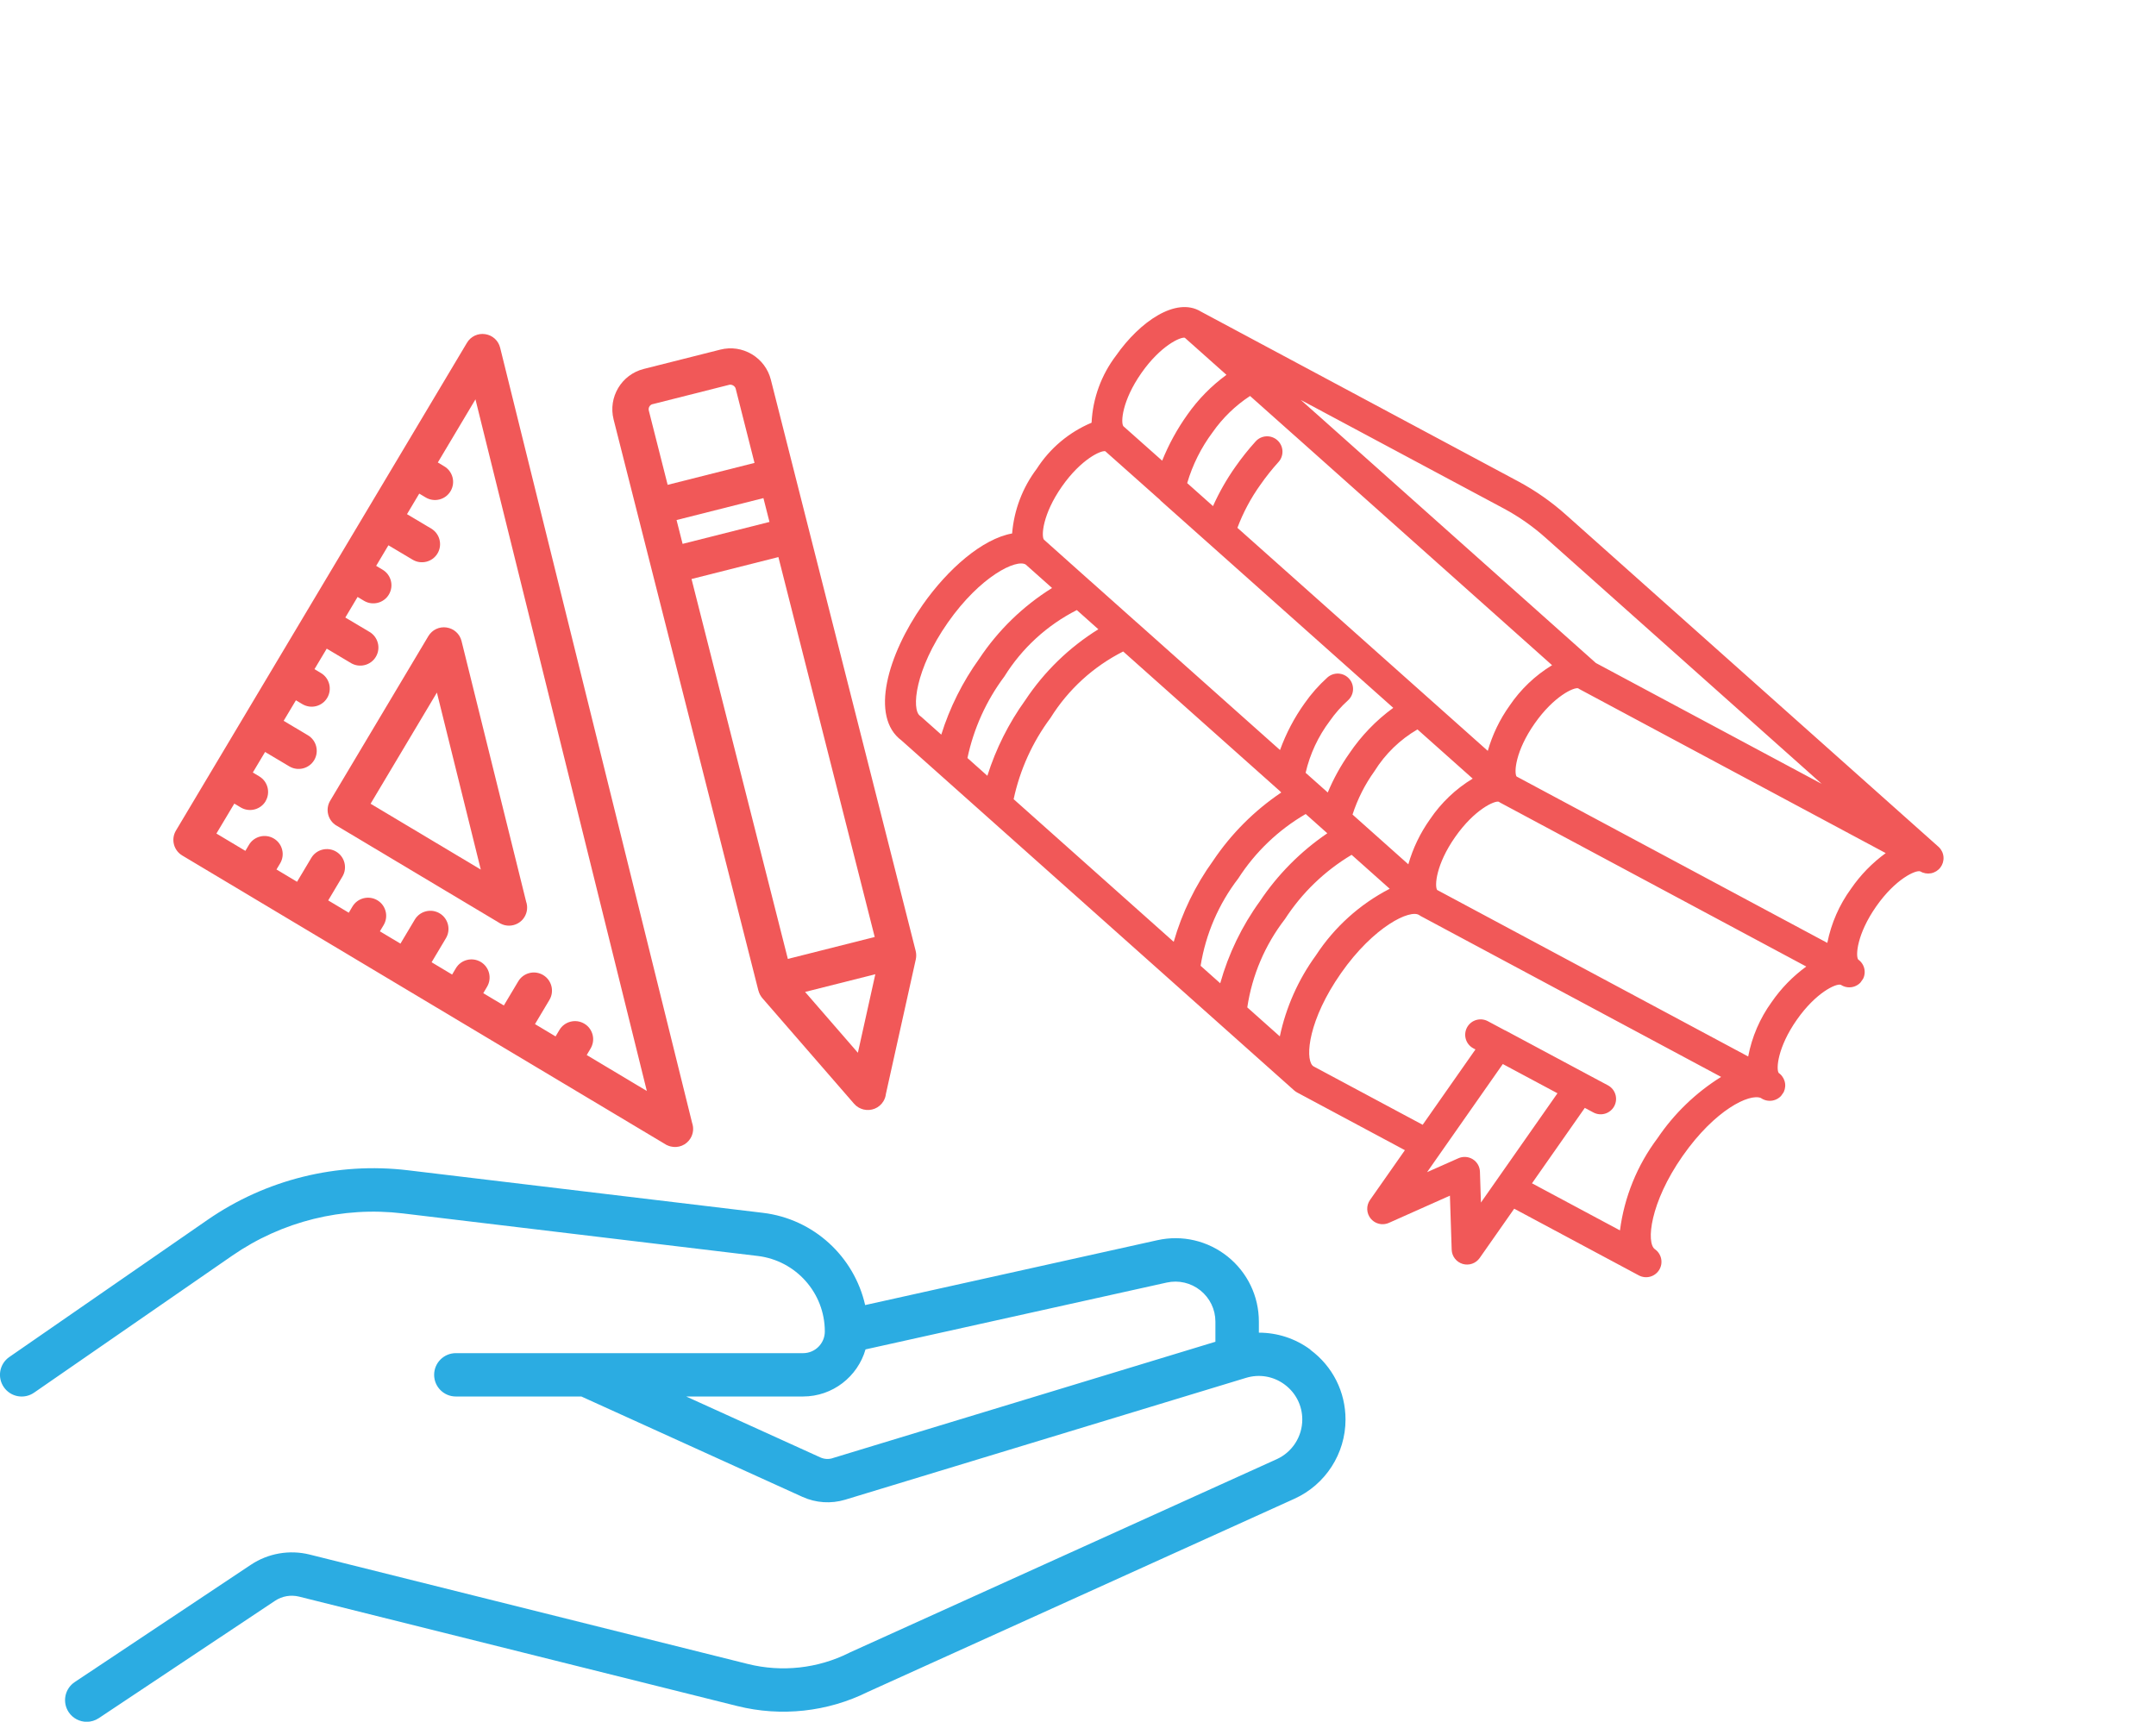
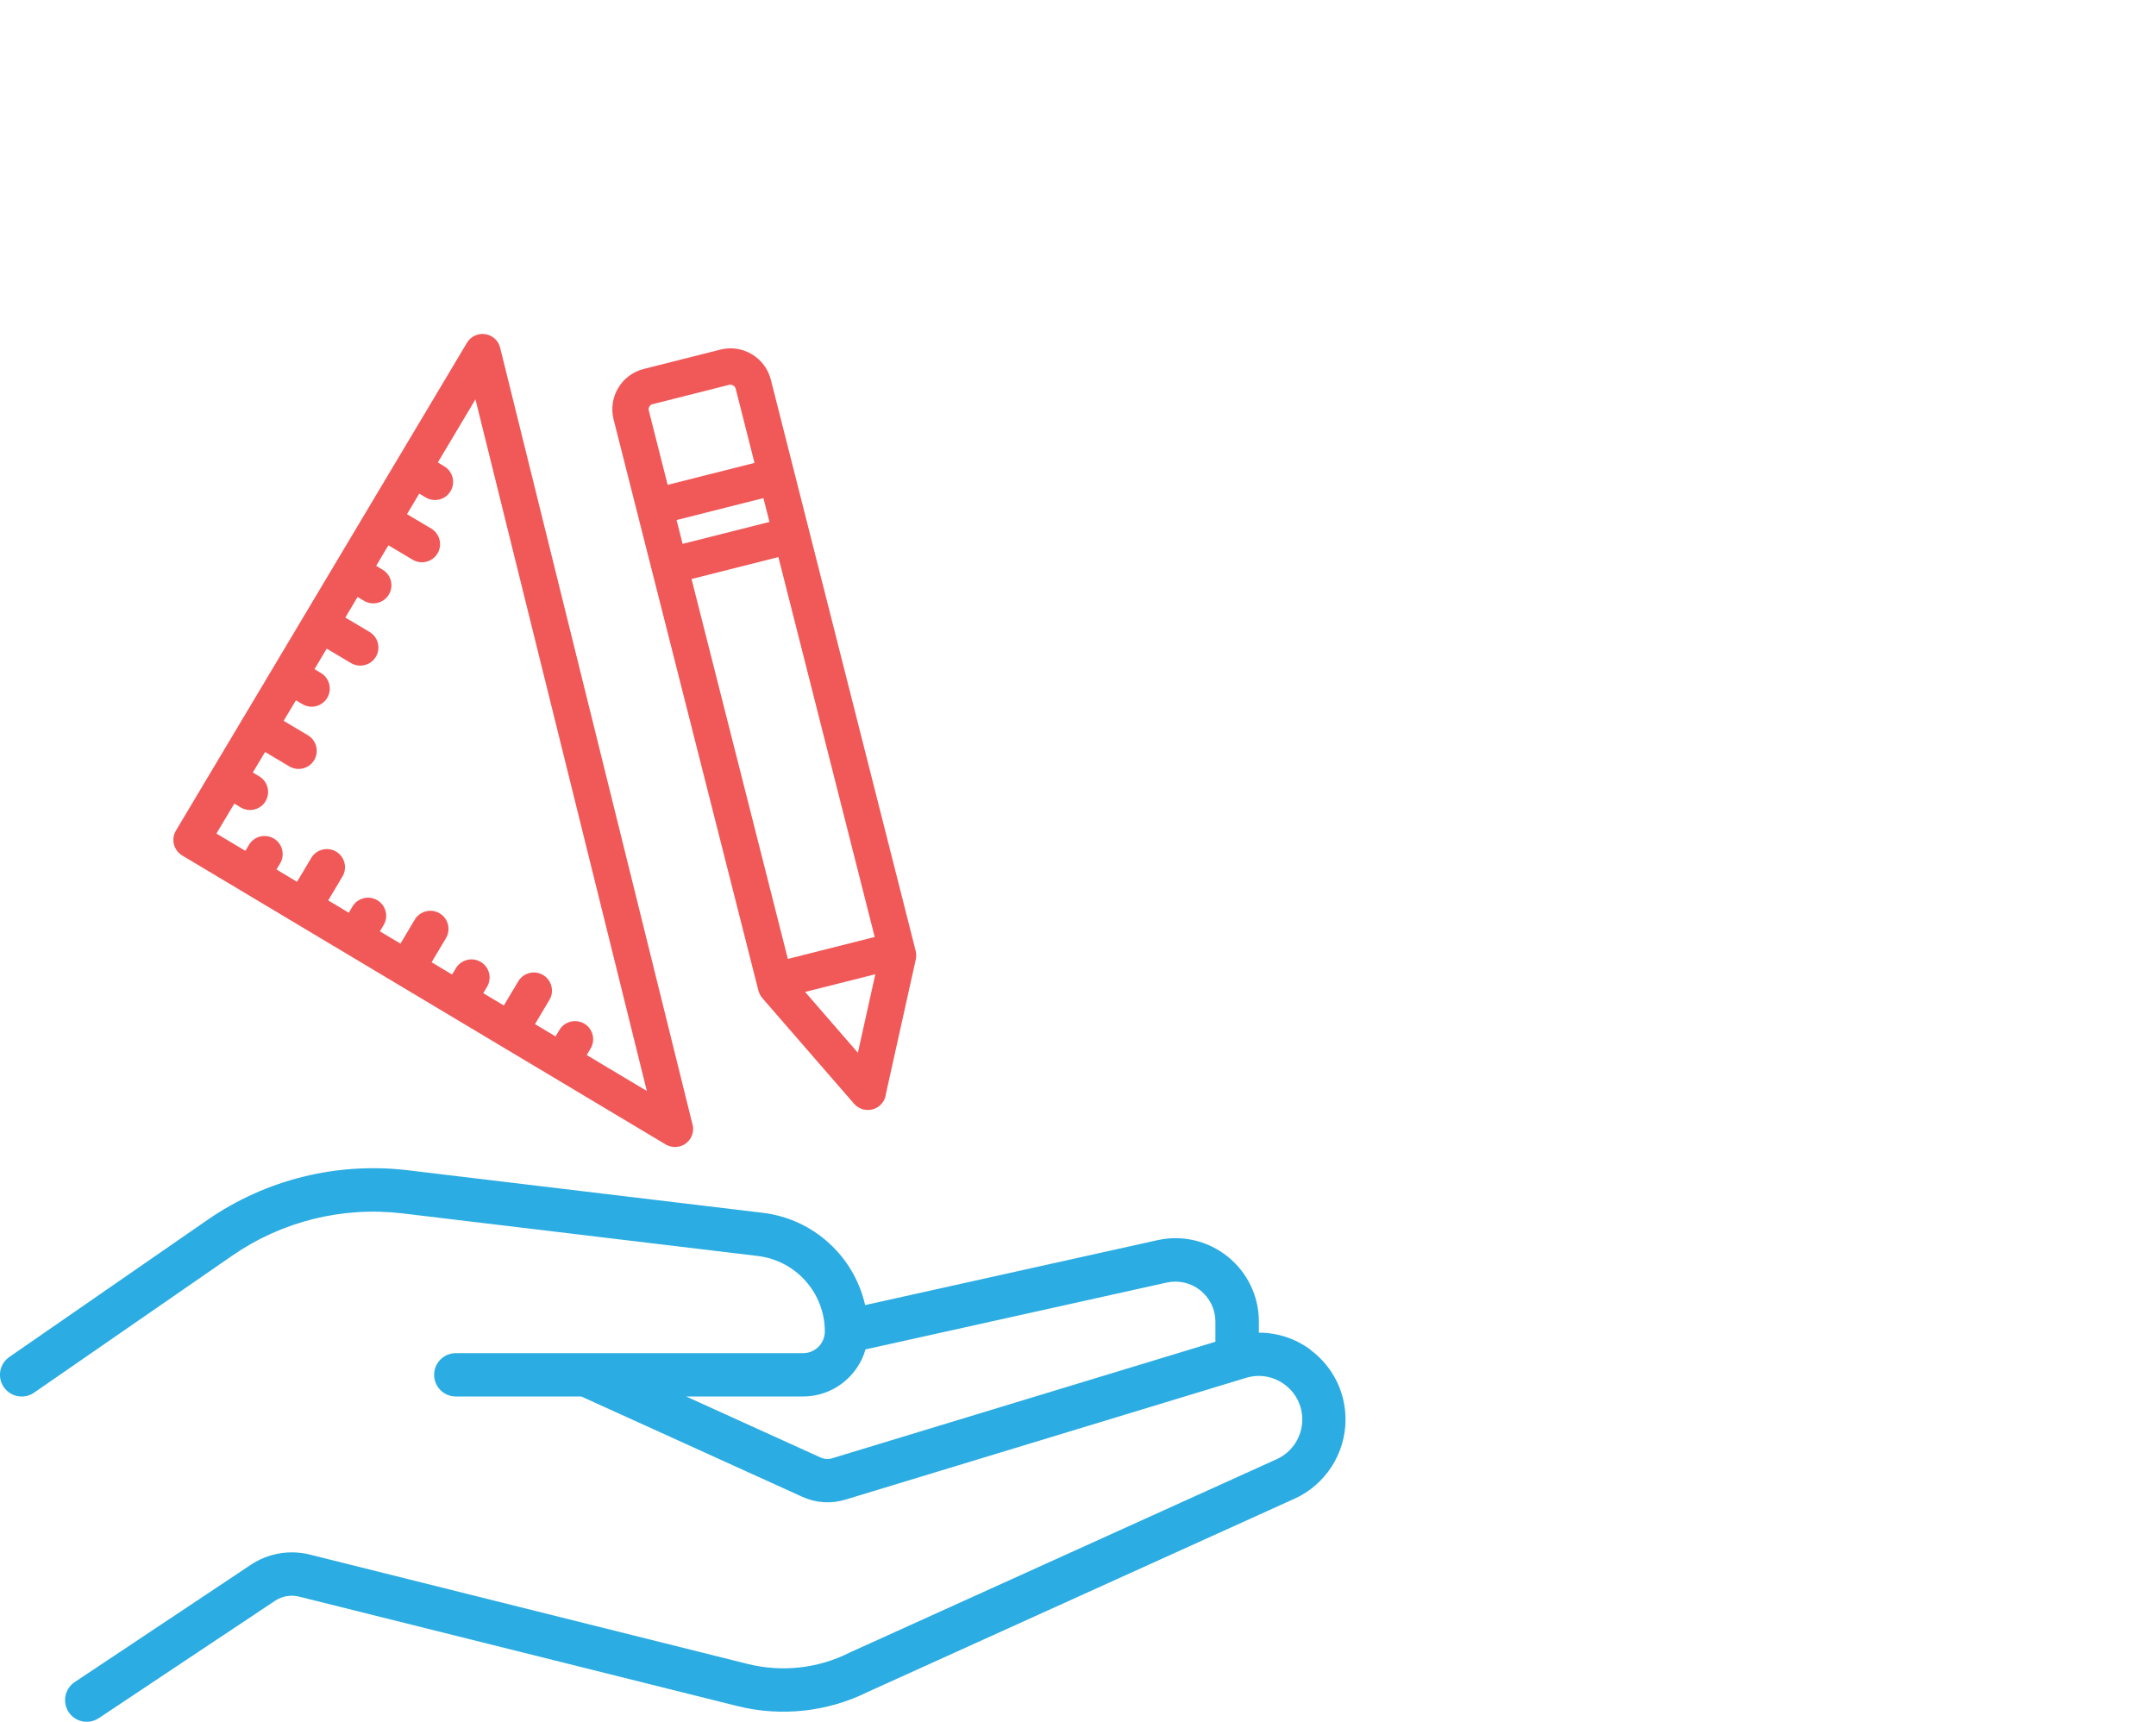
<svg xmlns="http://www.w3.org/2000/svg" width="149" height="119" viewBox="0 0 149 119" fill="none">
  <g clip-path="url(#clip0_582_129)">
    <path d="M90.566 93.287C89.508 92.504 88.267 92.111 87 92.111V91.346C87 89.59 86.212 87.952 84.843 86.851C83.471 85.754 81.701 85.338 79.983 85.72L59.79 90.204C59.032 86.866 56.25 84.251 52.721 83.828L28.192 80.887C23.306 80.303 18.382 81.52 14.336 84.319L0.645 93.793C-0.038 94.265 -0.207 95.197 0.266 95.879C0.738 96.561 1.672 96.73 2.355 96.258L16.046 86.791C19.492 84.409 23.677 83.371 27.84 83.869L52.368 86.81C55.012 87.128 57.003 89.372 57.003 92.028C57.003 92.856 56.332 93.527 55.503 93.527H31.503C30.675 93.527 30.003 94.197 30.003 95.025C30.003 95.853 30.675 96.523 31.503 96.523H40.177L55.458 103.461C56.385 103.881 57.431 103.952 58.41 103.656L86.111 95.235C87.033 94.954 88.008 95.123 88.781 95.696C89.553 96.269 90 97.149 90 98.116C90 99.296 89.306 100.371 88.23 100.858L58.732 114.216C58.732 114.216 58.698 114.231 58.68 114.243C56.516 115.325 54.03 115.595 51.682 115.011L21.397 107.447C20.013 107.103 18.536 107.357 17.347 108.148L5.163 116.262C4.473 116.723 4.29 117.652 4.747 118.341C5.036 118.775 5.512 119.008 5.996 119.008C6.281 119.008 6.57 118.925 6.825 118.757L19.008 110.643C19.496 110.317 20.096 110.216 20.666 110.354L50.951 117.918C53.985 118.674 57.191 118.326 59.988 116.936L89.46 103.589C91.605 102.618 92.988 100.468 92.988 98.119C92.988 96.198 92.1 94.437 90.555 93.294L90.566 93.287ZM57.532 100.79C57.255 100.873 56.958 100.854 56.696 100.734L47.422 96.523H55.496C57.547 96.523 59.276 95.145 59.816 93.268L80.628 88.649C81.453 88.466 82.301 88.664 82.961 89.192C83.617 89.721 83.996 90.507 83.996 91.346V92.74L57.528 100.787L57.532 100.79Z" fill="#2BACE2" />
  </g>
  <path d="M12.589 59.127L46 79.099L46.074 79.144L46.089 79.147C46.175 79.188 46.264 79.221 46.351 79.242C46.879 79.371 47.434 79.154 47.725 78.67C47.915 78.35 47.953 77.97 47.834 77.621L34.565 24.034C34.442 23.538 34.038 23.169 33.531 23.096C33.024 23.019 32.531 23.254 32.27 23.695L12.158 57.41C11.805 58.003 11.999 58.775 12.593 59.128L12.589 59.127ZM18.352 55.378C18.705 54.785 18.511 54.013 17.917 53.661L17.472 53.395L18.32 51.974L19.995 52.971C20.589 53.324 21.361 53.13 21.714 52.537C22.067 51.945 21.872 51.172 21.279 50.82L19.603 49.822L20.451 48.402L20.895 48.668C21.186 48.839 21.521 48.889 21.846 48.807C22.171 48.724 22.444 48.52 22.614 48.234C22.967 47.641 22.773 46.869 22.179 46.517L21.734 46.25L22.581 44.833L24.256 45.831C24.85 46.183 25.622 45.989 25.975 45.397C26.145 45.11 26.197 44.772 26.113 44.447C26.03 44.123 25.827 43.849 25.54 43.679L23.865 42.682L24.712 41.261L25.157 41.527C25.75 41.88 26.523 41.686 26.875 41.093C27.045 40.807 27.097 40.469 27.014 40.144C26.931 39.819 26.727 39.546 26.44 39.376L25.996 39.11L26.843 37.689L28.518 38.686C29.112 39.039 29.885 38.845 30.237 38.252C30.59 37.66 30.395 36.888 29.802 36.535L28.127 35.538L28.974 34.117L29.419 34.383C29.705 34.553 30.044 34.605 30.369 34.522C30.694 34.439 30.967 34.236 31.137 33.949C31.307 33.663 31.359 33.324 31.276 33C31.193 32.675 30.989 32.402 30.702 32.232L30.258 31.965L32.859 27.602L44.702 75.406L40.548 72.922L40.816 72.471C40.986 72.184 41.037 71.846 40.954 71.521C40.871 71.197 40.668 70.924 40.381 70.754C39.787 70.401 39.015 70.595 38.662 71.187L38.395 71.635L36.973 70.784L37.971 69.111C38.324 68.518 38.129 67.746 37.536 67.393C37.249 67.223 36.91 67.172 36.585 67.255C36.26 67.338 35.987 67.541 35.817 67.827L34.82 69.497L33.399 68.646L33.66 68.205C34.013 67.612 33.819 66.84 33.225 66.487C32.632 66.135 31.859 66.329 31.506 66.921L31.246 67.359L29.828 66.509L30.819 64.846C31.172 64.253 30.977 63.481 30.384 63.128C30.097 62.958 29.758 62.907 29.433 62.99C29.108 63.072 28.835 63.276 28.665 63.562L27.675 65.222L26.253 64.371L26.512 63.941C26.682 63.654 26.733 63.316 26.65 62.991C26.567 62.666 26.364 62.393 26.077 62.223C25.483 61.871 24.711 62.064 24.358 62.657L24.104 63.085L22.682 62.234L23.667 60.581C24.02 59.988 23.825 59.216 23.232 58.863C22.638 58.511 21.866 58.704 21.513 59.297L20.529 60.947L19.107 60.096L19.36 59.675C19.53 59.389 19.581 59.051 19.498 58.726C19.415 58.401 19.212 58.128 18.925 57.958C18.331 57.605 17.559 57.799 17.206 58.392L16.958 58.81L14.956 57.613L16.193 55.543L16.638 55.809C17.231 56.162 18.004 55.968 18.357 55.376L18.352 55.378Z" fill="#F15858" />
-   <path d="M23.25 57.059L34.598 63.841L34.609 63.844C34.695 63.888 34.787 63.922 34.882 63.945C35.078 63.993 35.283 63.993 35.484 63.941C35.81 63.858 36.083 63.655 36.253 63.369C36.443 63.049 36.481 62.669 36.361 62.32L31.897 44.309C31.775 43.812 31.37 43.448 30.863 43.371C30.357 43.294 29.863 43.532 29.602 43.97L22.817 55.347C22.465 55.939 22.66 56.708 23.252 57.064L23.25 57.059ZM25.611 55.552L30.194 47.869L33.227 60.103L25.611 55.552Z" fill="#F15858" />
  <path d="M52.417 68.472C52.464 68.661 52.559 68.838 52.685 68.988L59.022 76.286C59.109 76.388 59.212 76.475 59.31 76.53L59.364 76.562C59.466 76.618 59.572 76.659 59.681 76.686C60.202 76.812 60.769 76.595 61.056 76.11C61.147 75.959 61.204 75.788 61.224 75.611L63.291 66.306C63.333 66.116 63.328 65.914 63.282 65.725L53.273 26.244C53.083 25.5 52.617 24.878 51.957 24.482C51.3 24.091 50.525 23.976 49.781 24.165L44.484 25.502C42.95 25.892 42.018 27.454 42.405 28.99L52.413 68.471L52.417 68.472ZM55.637 68.561L60.493 67.337L59.288 72.765L55.641 68.562L55.637 68.561ZM47.791 40.02L53.795 38.504L60.451 64.763L54.448 66.279L47.791 40.02ZM46.757 35.944L52.76 34.428L53.178 36.075L47.174 37.591L46.757 35.944ZM45.104 27.935L50.397 26.597C50.577 26.552 50.797 26.683 50.842 26.86L52.144 31.996L46.141 33.511L44.839 28.376C44.789 28.182 44.908 27.98 45.102 27.931L45.104 27.935Z" fill="#F15858" />
  <g clip-path="url(#clip1_582_129)">
    <path d="M127.2 68.064L127.22 68.068C127.45 68.219 127.73 68.275 128 68.225C128.271 68.174 128.511 68.02 128.671 67.796C128.752 67.683 128.81 67.555 128.841 67.419C128.872 67.284 128.876 67.144 128.853 67.006C128.83 66.869 128.779 66.738 128.705 66.621C128.63 66.503 128.533 66.401 128.42 66.322C128.229 66.071 128.327 64.56 129.664 62.649C131.002 60.739 132.39 60.131 132.691 60.224L132.707 60.227C132.932 60.361 133.198 60.408 133.455 60.359C133.711 60.31 133.941 60.167 134.1 59.959C134.258 59.751 134.335 59.492 134.314 59.231C134.294 58.971 134.178 58.727 133.988 58.546L108.226 35.583C107.224 34.688 106.12 33.914 104.936 33.279L82.998 21.538L82.985 21.529C81.267 20.494 78.766 22.24 77.138 24.565C76.112 25.908 75.52 27.53 75.438 29.217C73.88 29.871 72.558 30.983 71.647 32.405C70.668 33.703 70.079 35.252 69.947 36.872C67.896 37.241 65.51 39.314 63.761 41.813C61.356 45.247 60.098 49.547 62.307 51.181L89.443 75.371C89.474 75.399 89.507 75.424 89.542 75.448C89.576 75.472 89.612 75.494 89.65 75.514L97.092 79.498L94.68 82.941C94.547 83.132 94.479 83.361 94.489 83.593C94.498 83.826 94.583 84.049 94.731 84.228C94.792 84.302 94.863 84.367 94.941 84.422C95.092 84.528 95.267 84.592 95.449 84.61C95.632 84.627 95.816 84.597 95.984 84.523L100.203 82.641L100.325 86.375C100.332 86.598 100.41 86.814 100.546 86.99C100.682 87.167 100.871 87.296 101.085 87.36C101.299 87.424 101.527 87.418 101.738 87.345C101.949 87.271 102.131 87.133 102.259 86.951L104.646 83.543L113.257 88.152C113.496 88.28 113.775 88.312 114.037 88.242C114.299 88.171 114.524 88.003 114.666 87.772C114.808 87.541 114.856 87.264 114.801 86.999C114.746 86.733 114.592 86.499 114.369 86.343C113.759 85.916 114.017 83.139 116.287 79.897C118.538 76.682 120.911 75.571 121.69 75.89C121.921 76.053 122.208 76.118 122.488 76.071C122.767 76.023 123.016 75.867 123.181 75.636C123.332 75.424 123.399 75.164 123.369 74.906C123.34 74.648 123.216 74.409 123.022 74.237C122.99 74.209 122.957 74.182 122.923 74.157C122.74 73.886 122.847 72.385 124.174 70.489C125.516 68.573 126.9 67.971 127.2 68.064ZM86.199 69.629C86.532 67.403 87.43 65.3 88.806 63.52C89.98 61.708 91.555 60.19 93.41 59.084L96.042 61.43C93.97 62.498 92.211 64.086 90.938 66.039C89.724 67.708 88.876 69.614 88.448 71.633L86.199 69.629ZM82.973 66.753C83.327 64.555 84.222 62.48 85.578 60.714C86.757 58.883 88.353 57.357 90.236 56.263L91.73 57.595C89.886 58.848 88.302 60.446 87.064 62.3C85.825 64.011 84.899 65.928 84.329 67.962L82.973 66.753ZM70.052 55.237C70.487 53.203 71.356 51.288 72.6 49.621C73.822 47.659 75.559 46.071 77.623 45.029L88.466 54.691C88.492 54.709 88.504 54.741 88.531 54.76C88.537 54.765 88.544 54.769 88.55 54.774C86.688 56.027 85.087 57.63 83.836 59.494C82.611 61.19 81.69 63.086 81.115 65.097L70.052 55.237ZM66.86 52.392C67.291 50.351 68.162 48.428 69.412 46.757C70.63 44.798 72.362 43.211 74.418 42.167L75.907 43.494C73.891 44.746 72.168 46.418 70.856 48.396C69.711 49.987 68.826 51.751 68.236 53.621L66.86 52.392ZM72.144 37.297C71.954 37.047 72.052 35.535 73.389 33.625C74.716 31.732 76.087 31.119 76.385 31.187L80.175 34.557C80.189 34.568 80.193 34.587 80.206 34.599L96.287 48.925C95.099 49.791 94.071 50.858 93.249 52.078C92.656 52.92 92.157 53.825 91.761 54.776L90.231 53.414C90.53 52.117 91.099 50.897 91.9 49.834C92.263 49.313 92.685 48.835 93.156 48.41C93.26 48.316 93.345 48.203 93.405 48.077C93.465 47.951 93.5 47.815 93.507 47.675C93.514 47.536 93.494 47.396 93.448 47.264C93.401 47.133 93.329 47.012 93.235 46.908C93.142 46.804 93.029 46.72 92.903 46.659C92.777 46.599 92.64 46.565 92.501 46.557C92.361 46.55 92.222 46.57 92.09 46.617C91.958 46.663 91.837 46.736 91.733 46.829C91.142 47.363 90.614 47.961 90.157 48.614C89.448 49.607 88.877 50.693 88.462 51.841L78.559 43.016L78.541 43.003L75.355 40.162C75.347 40.156 75.341 40.151 75.333 40.146L72.144 37.297ZM86.391 27.369L89.496 30.134L89.505 30.14L107.263 45.977C106.089 46.691 105.083 47.651 104.315 48.791C103.643 49.735 103.138 50.786 102.82 51.899L85.517 36.482C85.914 35.422 86.451 34.418 87.111 33.498C87.492 32.952 87.907 32.43 88.353 31.937C88.448 31.834 88.52 31.713 88.568 31.582C88.615 31.45 88.636 31.311 88.63 31.171C88.624 31.032 88.59 30.895 88.53 30.768C88.471 30.642 88.387 30.528 88.284 30.434C88.181 30.34 88.06 30.267 87.929 30.22C87.797 30.172 87.658 30.151 87.518 30.158C87.379 30.164 87.242 30.198 87.115 30.257C86.989 30.317 86.875 30.4 86.781 30.504C86.273 31.064 85.802 31.657 85.369 32.277C84.77 33.127 84.255 34.032 83.83 34.981L82.046 33.391C82.418 32.126 83.012 30.937 83.801 29.881C84.497 28.886 85.376 28.034 86.391 27.369ZM109.063 47.573C109.097 47.597 109.133 47.619 109.17 47.639L130.321 58.965C129.387 59.644 128.576 60.478 127.922 61.429C127.111 62.543 126.553 63.819 126.285 65.171L104.808 53.669C104.625 53.392 104.731 51.904 106.057 50.011C107.395 48.101 108.782 47.492 109.063 47.573ZM93.473 56.301C93.821 55.227 94.333 54.214 94.992 53.298C95.732 52.11 96.751 51.121 97.96 50.416L101.777 53.816C100.6 54.529 99.593 55.49 98.824 56.631C98.153 57.575 97.647 58.626 97.329 59.739L93.473 56.301ZM99.319 61.512C99.135 61.233 99.24 59.745 100.566 57.851C101.904 55.941 103.291 55.332 103.573 55.413C103.607 55.437 103.643 55.459 103.681 55.479L124.831 66.805C123.897 67.484 123.086 68.318 122.432 69.269C121.624 70.386 121.073 71.668 120.816 73.022L99.319 61.512ZM103.933 35.151C104.968 35.707 105.935 36.384 106.812 37.167L125.9 54.181L110.288 45.824L90.921 28.553L90.912 28.547L89.897 27.643L103.933 35.151ZM81.875 23.339L84.76 25.908C83.715 26.672 82.802 27.602 82.059 28.661C81.355 29.649 80.77 30.716 80.317 31.841L77.635 29.458C77.444 29.207 77.542 27.696 78.88 25.785C80.196 23.905 81.559 23.287 81.872 23.343L81.875 23.339ZM63.585 49.48C62.975 49.052 63.232 46.275 65.503 43.033C67.76 39.81 70.255 38.615 70.889 39.022L72.707 40.641C70.697 41.894 68.979 43.564 67.67 45.537C66.523 47.133 65.639 48.902 65.051 50.776L63.682 49.558C63.651 49.53 63.619 49.504 63.585 49.48ZM102.278 80.992C102.274 80.817 102.226 80.646 102.139 80.494C102.052 80.342 101.929 80.215 101.78 80.123C101.632 80.032 101.465 79.978 101.292 79.967C101.119 79.955 100.946 79.986 100.787 80.057L98.625 81.017L103.858 73.544L107.636 75.565L102.347 83.117L102.278 80.992ZM105.875 81.788L109.525 76.575L110.119 76.892C110.367 77.025 110.659 77.054 110.929 76.973C111.199 76.891 111.426 76.706 111.559 76.457C111.693 76.208 111.722 75.917 111.64 75.647C111.559 75.376 111.373 75.15 111.124 75.016L109.707 74.26L109.701 74.256L104.035 71.223C104.025 71.216 104.013 71.217 104.002 71.212L102.825 70.583C102.586 70.455 102.308 70.423 102.046 70.493C101.784 70.563 101.56 70.731 101.417 70.961C101.275 71.192 101.226 71.468 101.28 71.733C101.334 71.998 101.488 72.233 101.709 72.389C101.744 72.413 101.779 72.435 101.816 72.455L101.968 72.535L98.32 77.743L90.766 73.699L90.695 73.637C90.196 73.071 90.433 70.467 92.68 67.259C94.95 64.017 97.472 62.825 98.082 63.252C98.117 63.277 98.153 63.299 98.19 63.319L118.945 74.433C117.197 75.523 115.698 76.969 114.545 78.677C113.147 80.539 112.254 82.733 111.955 85.042L105.875 81.788Z" fill="#F15858" />
  </g>
  <defs>
    <clipPath id="clip0_582_129">
      <rect width="93" height="88" fill="white" transform="translate(0 31)" />
    </clipPath>
    <clipPath id="clip1_582_129">
-       <rect width="68.062" height="68.062" fill="white" transform="translate(93.043) rotate(35.004)" />
-     </clipPath>
+       </clipPath>
  </defs>
</svg>